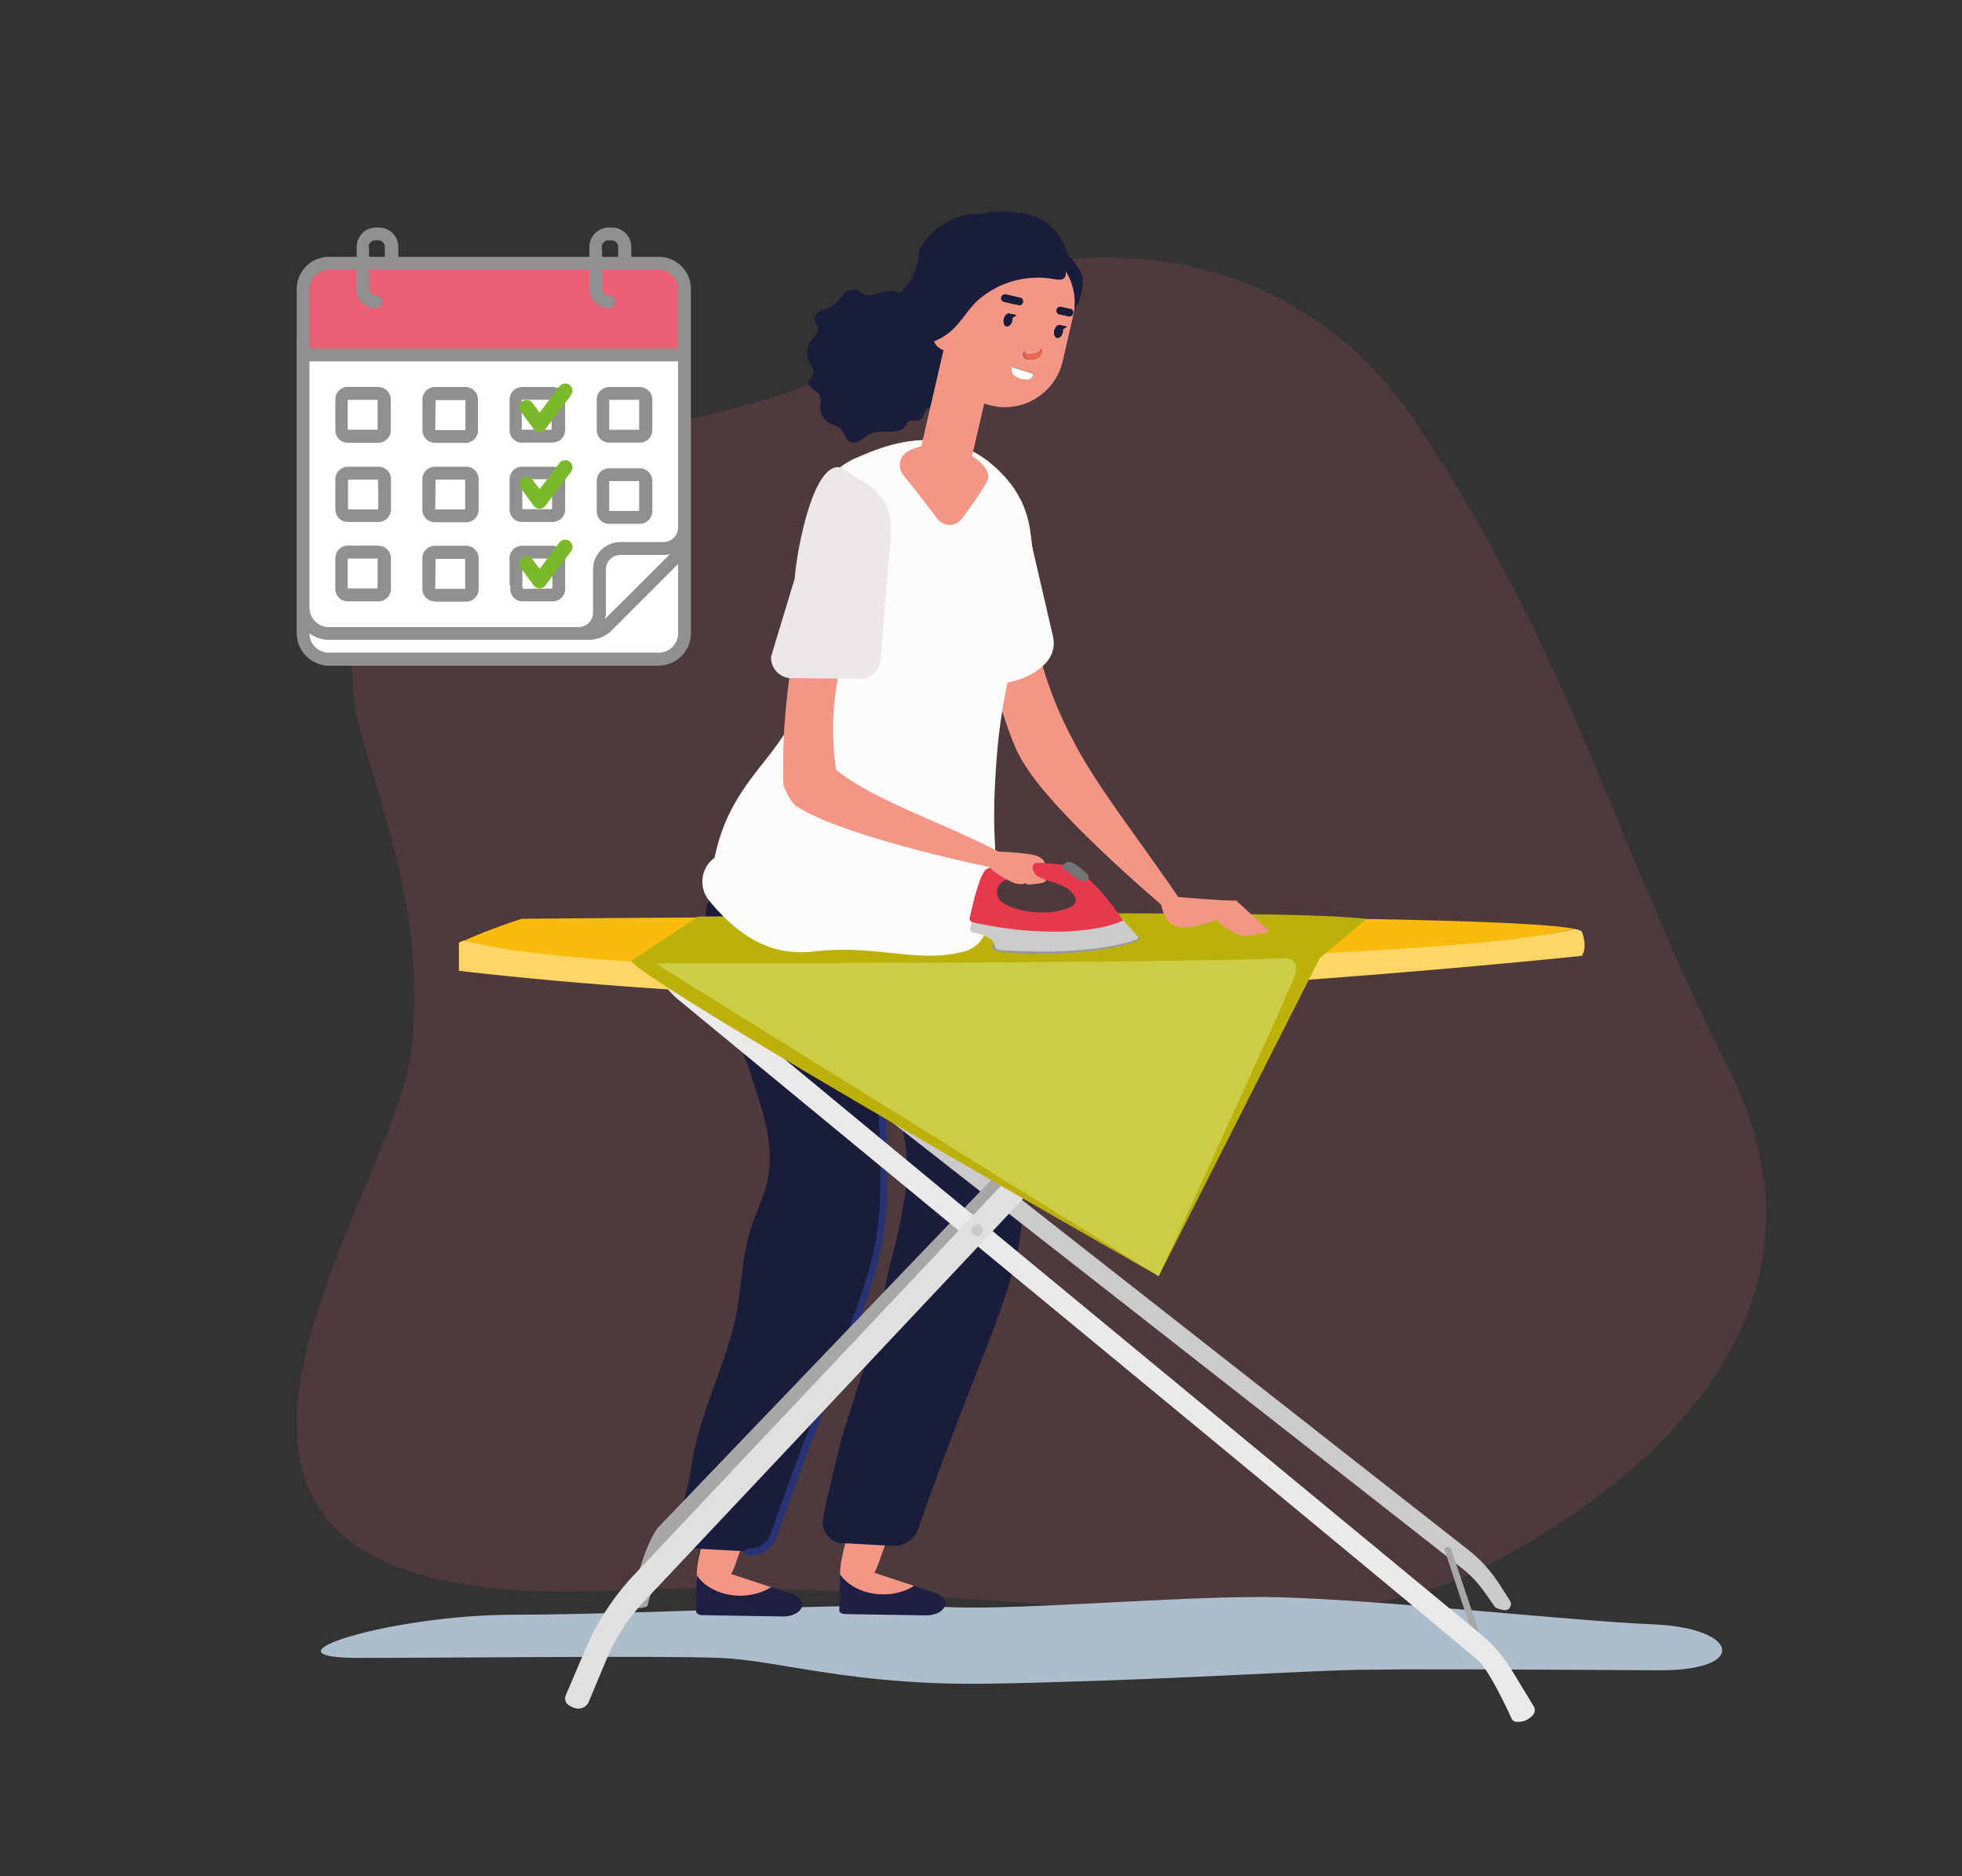
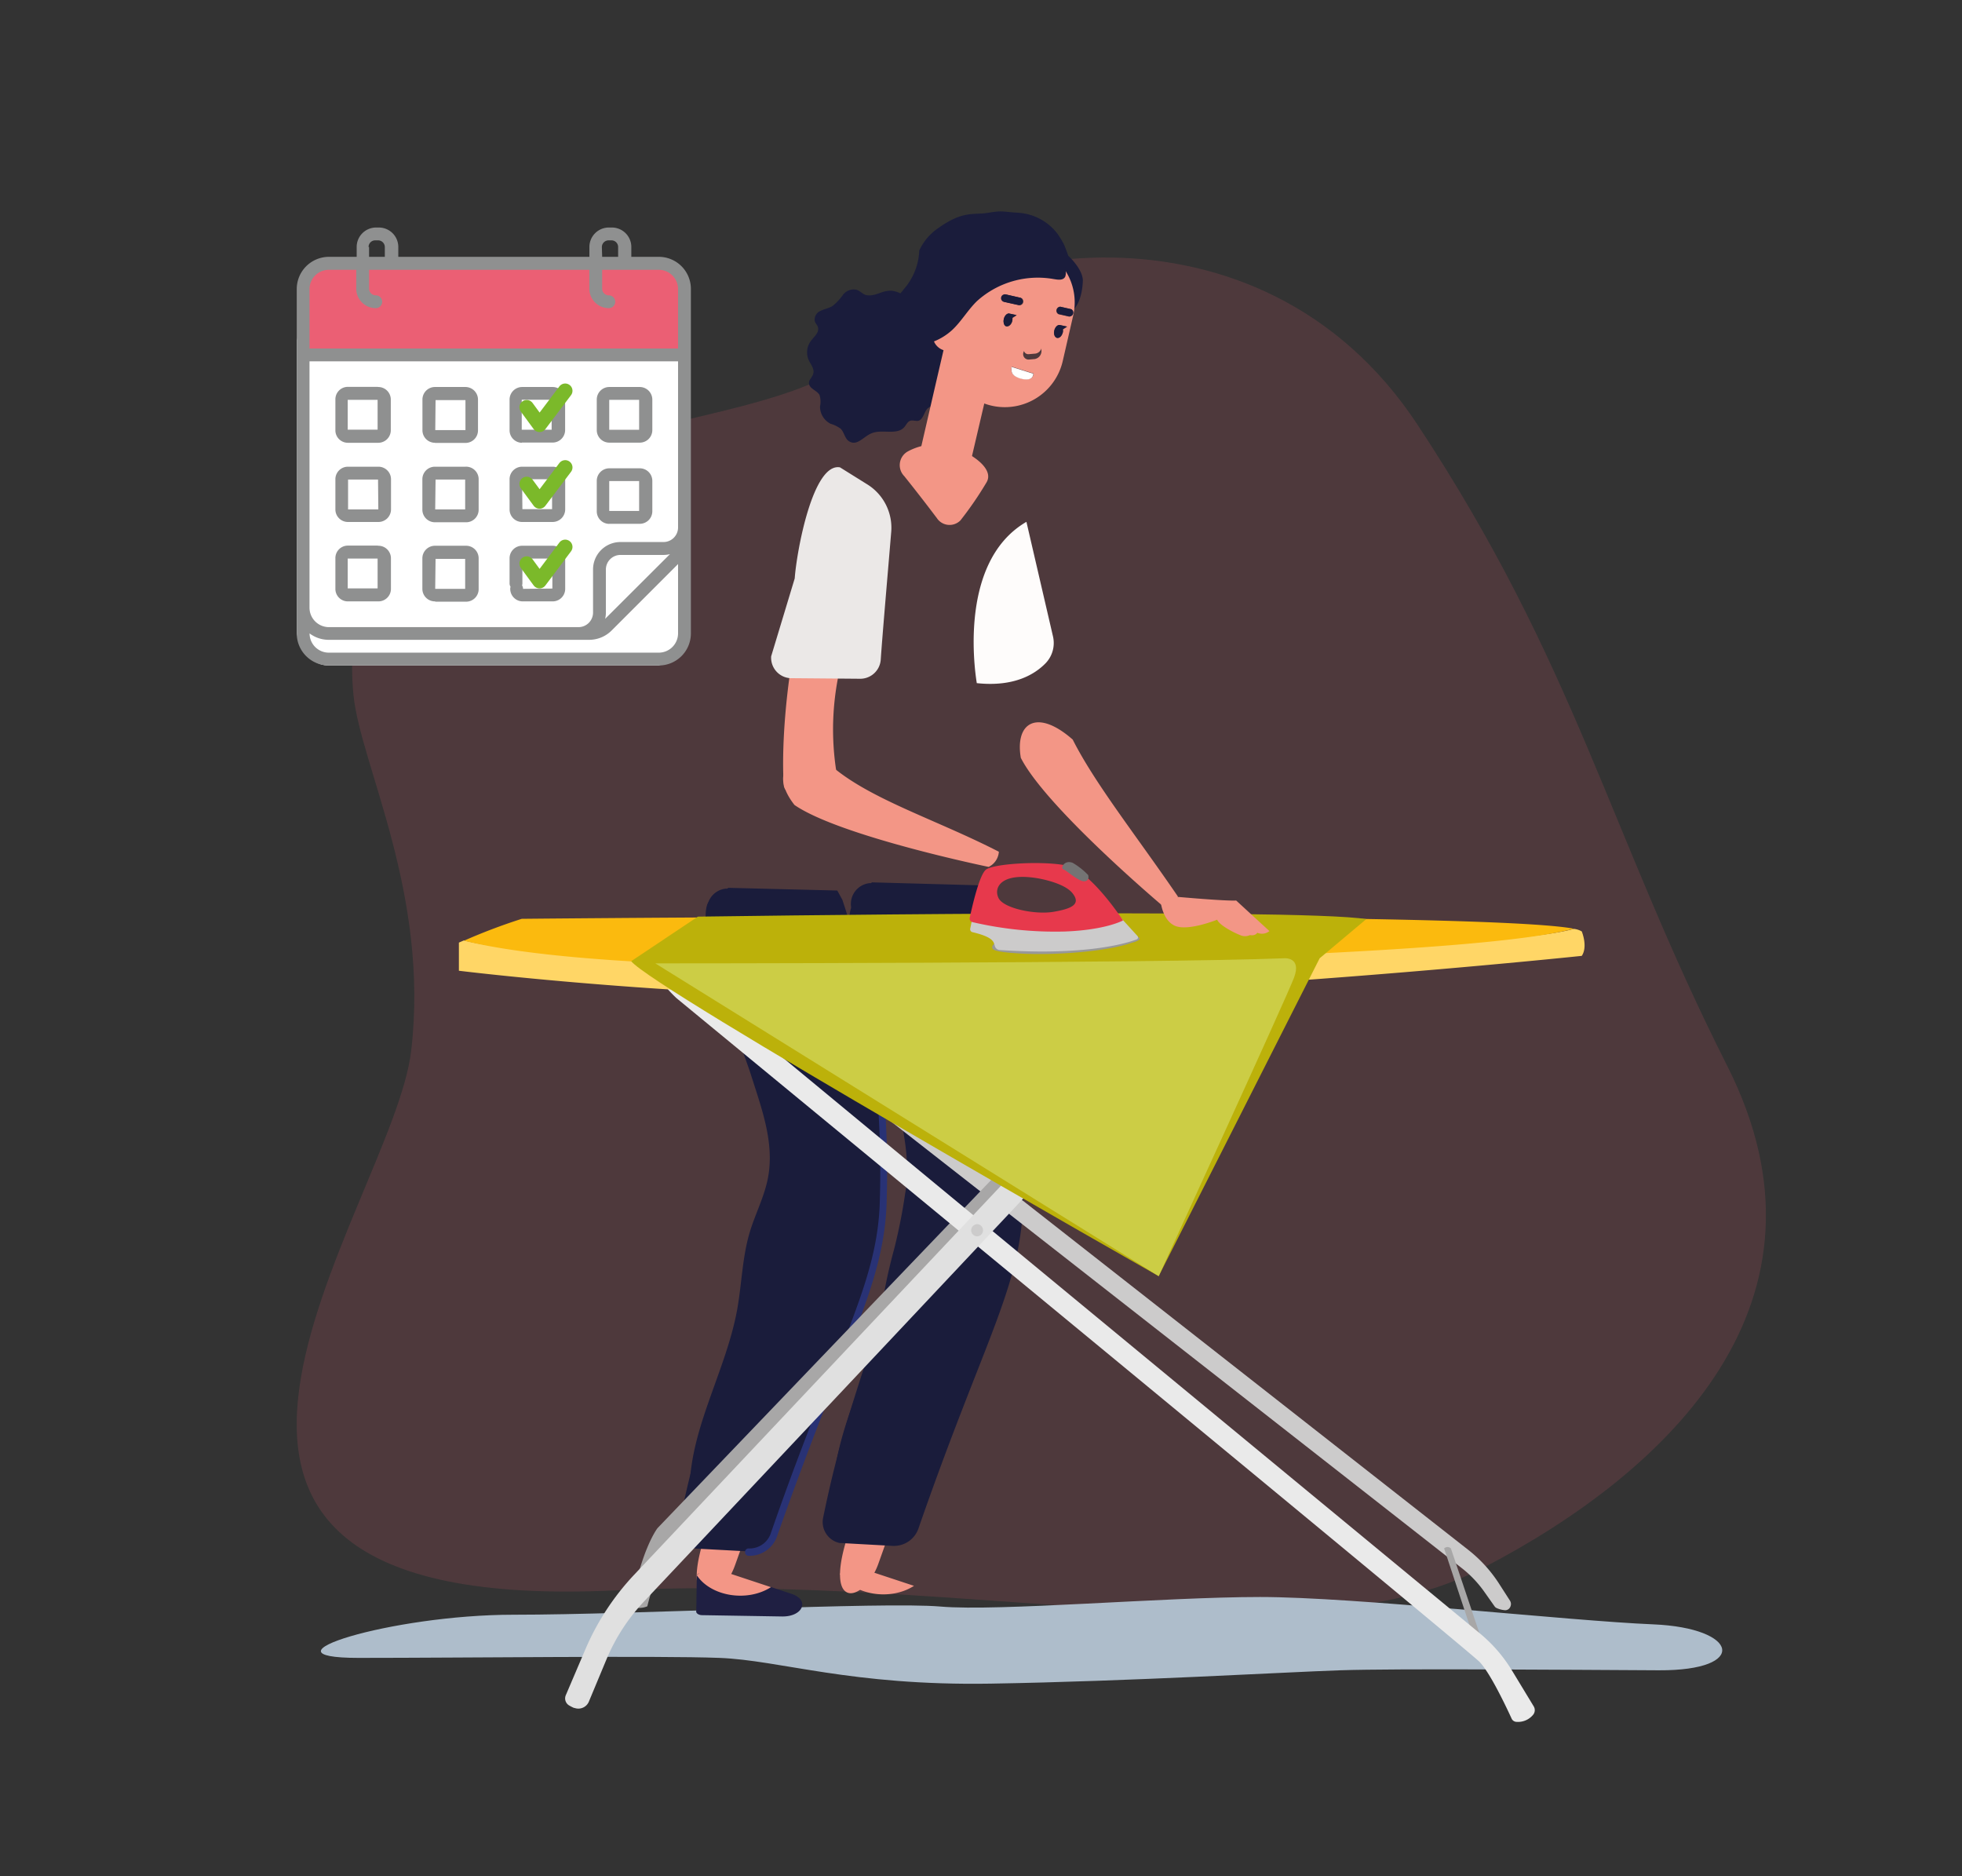
<svg xmlns="http://www.w3.org/2000/svg" id="Calque_1" data-name="Calque 1" viewBox="0 0 269.1 257.3">
  <rect x="0" y="0" width="269.1" height="257.3" fill="#333333" stroke="none" />
  <defs>
    <style>.cls-1,.cls-22{fill:#eb5f74;}.cls-1{opacity:0.15;isolation:isolate;}.cls-2{fill:#aebdcb;}.cls-3{fill:#f39686;}.cls-4{fill:#1a1c3b;}.cls-5{fill:#293275;}.cls-6{fill:#1f1f42;}.cls-7{fill:#cccbcb;}.cls-8{fill:#a8a7a7;}.cls-9{fill:#eaeaea;}.cls-10{fill:#e0e0e0;}.cls-11{fill:#ffd666;}.cls-12{fill:#fbba0e;}.cls-13{fill:#bcb10a;}.cls-14{fill:#cccd45;}.cls-15{fill:#fefcfb;}.cls-16{fill:#ed6852;}.cls-17{fill:#fff;}.cls-18{fill:#989898;}.cls-19{fill:#e7394c;}.cls-20{fill:#747474;}.cls-21{fill:#ebe8e7;}.cls-23{fill:#8f9090;}.cls-24{fill:none;stroke:#7bb92a;stroke-linecap:round;stroke-linejoin:round;stroke-width:2px;}</style>
  </defs>
  <path id="Tracé_1737" data-name="Tracé 1737" class="cls-1" d="M48.49,95.38c1,9.6,10.43,27.1,7.91,48.71s-47.8,77.59,28,74c49.91-2.35,93.47,10.2,119.06-3.11s49.72-36.59,33.46-68.77-20.75-55-42.52-88-64.47-24.61-76.17-10.28S44.41,54.79,48.49,95.38Z" />
  <path id="Tracé_1738" data-name="Tracé 1738" class="cls-2" d="M49.19,227.35c14.49,0,41.13-.32,49.48,0s18,3.85,37.23,3.53,40.15-1.57,47.92-1.83,31.37-.06,43.72,0,11-5.81-.8-6.3S186,219,172.82,219,137,221,129,220.31s-41.77,1.12-58.57,1.12-35.78,5.92-21.24,5.92Z" />
  <path id="Tracé_1787" data-name="Tracé 1787" class="cls-3" d="M118.52,204.29c-.53,1.54-1.07,3-1.6,4.45-4.69,12.55,1.56,11.24,3.54,5.73q1.49-4.16,2.94-8.32a11.12,11.12,0,0,1-1.2.71C120.54,207.29,119.08,206.24,118.52,204.29Z" />
  <path id="Tracé_1788" data-name="Tracé 1788" class="cls-4" d="M135.25,122.69l-.7-1.28L119.61,121l-.18.11-.19,0a2.87,2.87,0,0,0-2.52,3.17,3.12,3.12,0,0,0,.11.53l.56,1.8c11.6,31,10.68,31.07,4.61,50.08-4.83,15.15-6.77,20.13-9.1,31.42a2.94,2.94,0,0,0,2.28,3.49l.17,0,7.09.39a3.56,3.56,0,0,0,3.57-2.5c9.06-26.1,14.13-33.17,14.32-45C140.55,150.28,137.89,135.62,135.25,122.69Z" />
  <path id="Tracé_1789" data-name="Tracé 1789" class="cls-4" d="M124.15,163.66a76,76,0,0,1-1.51,7.62,71.71,71.71,0,0,0-1.84,8.83c-1.62,8.88-7,17.07-6.48,26.1l13-36.58c1.76-5,3.54-10.35,2.14-15.45-1-3.78-3.73-7-4.46-10.81-.54-2.87.05-6-1-8.66a2,2,0,0,0-.69-1c-.65-.41-6.07-10.16-6.45-9.46-1.93,3.59,4.07,20,5.18,23.56C123.44,152.36,125.08,158.79,124.15,163.66Z" />
  <path id="Tracé_1790" data-name="Tracé 1790" class="cls-4" d="M105.33,161.53c-.5,2.62-1.78,5-2.53,7.56-1,3.41-1.06,7-1.7,10.54-1.63,8.88-7,17.08-6.48,26.1l12.95-36.58c1.76-5,3.55-10.35,2.15-15.44-1-3.78-3.74-7-4.46-10.82-.54-2.86,0-5.94-1-8.66a2,2,0,0,0-.68-1c-.66-.42-6.08-10.16-6.45-9.47-1.94,3.6,4.75,20.07,5.86,23.6C104.42,151.91,106.26,156.67,105.33,161.53Z" />
  <path id="Tracé_1791" data-name="Tracé 1791" class="cls-3" d="M98.86,204.51c-.53,1.54-1.07,3-1.6,4.45-4.68,12.54,1.56,11.24,3.54,5.72q1.49-4.14,2.94-8.31a10.17,10.17,0,0,1-1.2.7C100.88,207.51,99.42,206.45,98.86,204.51Z" />
  <path id="Tracé_1792" data-name="Tracé 1792" class="cls-4" d="M115.54,123.4l-.7-1.28-14.93-.37-.18.11-.19,0A2.86,2.86,0,0,0,97,125.05a2.38,2.38,0,0,0,.11.53l.56,1.8c11.6,31,10.67,31.07,4.61,50.07-4.84,15.16-6.77,20.14-9.11,31.43a3,3,0,0,0,2.28,3.49l.18,0,7.09.38a3.54,3.54,0,0,0,3.57-2.5c9.06-26.09,14.76-34.15,15-46C121.48,150,119.64,135.71,115.54,123.4Z" />
  <g id="Groupe_782" data-name="Groupe 782">
    <path id="Tracé_1793" data-name="Tracé 1793" class="cls-5" d="M102.88,213.35h-.22a.49.49,0,0,1-.47-.53h0a.48.48,0,0,1,.49-.48h0a3.07,3.07,0,0,0,3.07-2.17c3.21-9.24,6-16.26,8.27-21.9,4.08-10.21,6.54-16.37,6.66-23.92a129.79,129.79,0,0,0-1.81-25.74.54.54,0,0,1,.26-.56l3-1.58a.48.48,0,0,1,.65.21v0a.5.5,0,0,1-.22.68l-2.69,1.41a132,132,0,0,1,1.75,25.58c-.12,7.74-2.61,14-6.73,24.28-2.25,5.64-5,12.65-8.25,21.87A4,4,0,0,1,102.88,213.35Z" />
  </g>
  <g id="Groupe_785" data-name="Groupe 785">
-     <path id="Tracé_1807" data-name="Tracé 1807" class="cls-6" d="M115.2,215.84c0-.07.15-.16.33-.25a7.42,7.42,0,0,0,9.83,1.88l2.84.94c2.54.84,1.56,3.15-1.32,3.11l-10.94-.18c-.52,0-.91-.3-.82-.62Z" />
    <path id="Tracé_1808" data-name="Tracé 1808" class="cls-3" d="M115.19,215.83a3.26,3.26,0,0,1,2.85-.78l7.32,2.42C122.12,219.56,117.12,218.75,115.19,215.83Z" />
  </g>
  <g id="Groupe_786" data-name="Groupe 786">
    <path id="Tracé_1809" data-name="Tracé 1809" class="cls-6" d="M95.57,216c0-.07.15-.16.33-.25a7.43,7.43,0,0,0,9.84,1.88l2.83.94c2.54.84,1.56,3.15-1.32,3.1l-10.94-.18c-.52,0-.91-.3-.81-.61Z" />
    <path id="Tracé_1810" data-name="Tracé 1810" class="cls-3" d="M95.56,216a3.32,3.32,0,0,1,2.85-.78l7.33,2.43C102.49,219.74,97.49,218.93,95.56,216Z" />
  </g>
  <g id="Groupe_790" data-name="Groupe 790">
    <path id="Tracé_1812" data-name="Tracé 1812" class="cls-7" d="M206.41,220.81a.74.74,0,0,0,.71-.41.87.87,0,0,0,0-.87l-1.42-2.21a18.92,18.92,0,0,0-4.34-4.8l-103-80.74-6.76-.08a28.44,28.44,0,0,1,5.92,2.82c1.71,1.29,89.56,70,103.1,80.62a15.39,15.39,0,0,1,3,3.2l1.37,1.94a.67.67,0,0,0,.25.22A3.33,3.33,0,0,0,206.41,220.81Z" />
    <path id="Tracé_1813" data-name="Tracé 1813" class="cls-8" d="M164.59,131.93,90.18,209.56s-2.24,2.85-3.6,10.71a2.78,2.78,0,0,0,2.21,0s1.71-7.73,5.84-11.8,71.58-74.79,71.58-74.79S168,130.1,164.59,131.93Z" />
    <path id="Tracé_1814" data-name="Tracé 1814" class="cls-8" d="M203.64,226.14,199,212.34a.66.66,0,0,0-.93,0h0l4.3,13Z" />
    <path id="Tracé_1815" data-name="Tracé 1815" class="cls-9" d="M210.36,234a1,1,0,0,1-.06,1.12,2.68,2.68,0,0,1-2.33,1,.76.76,0,0,1-.65-.46c-.66-1.44-2.93-6.27-4.4-7.77-1.73-1.77-110.12-91-110.12-91s-5-4.56-1.93-5.15l3.61,0s-2.22.6.67,3.14c2.62,2.3,91.44,75.6,107.87,89.15a20.18,20.18,0,0,1,4.37,5.07Z" />
    <path id="Tracé_1816" data-name="Tracé 1816" class="cls-10" d="M167.63,131.43s.9,2.68-3.11,7.13c-3.51,3.9-61.7,65.68-76.23,81.1a26.35,26.35,0,0,0-5.12,7.92l-2.38,5.71a1.56,1.56,0,0,1-2,.92l-.07,0a6.24,6.24,0,0,1-.68-.35,1.12,1.12,0,0,1-.43-1.41l2.65-6.21A34.9,34.9,0,0,1,86.93,216l79.75-84.56Z" />
    <g id="Groupe_789" data-name="Groupe 789">
      <g id="Groupe_788" data-name="Groupe 788">
        <g id="Groupe_787" data-name="Groupe 787">
          <path id="Tracé_1817" data-name="Tracé 1817" class="cls-11" d="M140.12,131.2c48.78-1.3,68.38-1.89,75.76-3.82a2.7,2.7,0,0,1,1.07.35s.86,2.07,0,3.35c0,0-39.41,4.16-77.23,5.52s-76.78-3.48-76.78-3.48l0-3.86.69-.3C69.26,130.39,86.71,132.62,140.12,131.2Z" />
        </g>
        <path id="Tracé_1818" data-name="Tracé 1818" class="cls-12" d="M63.64,129A80.08,80.08,0,0,1,71.56,126s130.69-1.3,144.32,1.36c-7.38,1.93-27,3.55-75.77,4.85C86.7,133.65,69.26,130.39,63.64,129Z" />
      </g>
    </g>
    <path id="Tracé_1819" data-name="Tracé 1819" class="cls-7" d="M133.2,168.75a.84.84,0,0,0,.88.79.84.84,0,0,0,0-1.67A.86.86,0,0,0,133.2,168.75Z" />
    <path id="Tracé_1820" data-name="Tracé 1820" class="cls-13" d="M95.72,125.7s82.32-1.21,91.67.34L181,131.41,158.92,175s-69.35-39.39-72.35-43.19Z" />
    <path id="Tracé_1821" data-name="Tracé 1821" class="cls-14" d="M89.88,132.11s68.63,0,86.2-.7c0,0,2.51-.26,1.4,2.67S158.92,175,158.92,175Z" />
  </g>
-   <path id="Tracé_1786" data-name="Tracé 1786" class="cls-3" d="M147.13,101.42A51.66,51.66,0,0,1,141,78.82a8.68,8.68,0,0,0-1.85-6.43c-3.33-4.23-6.74-3.67-6.74-3.67-3.78,1-5.22,4.94-3.33,7.46,4,5.39,5.15,8.29,5.63,10.69,2.12,10.49,4.8,16.18,4.8,16.18.73,1.32.73,1.36.85,1.52C142.73,104.48,144.32,106.22,147.13,101.42Z" />
  <path id="Tracé_1794" data-name="Tracé 1794" class="cls-4" d="M115.59,40.47a7.43,7.43,0,0,1-1.41,1.5c-.5.31-1.11.39-1.63.66a1.29,1.29,0,0,0-.79,1.44c.09.27.32.48.41.75.27.76-.56,1.38-1,2a2.61,2.61,0,0,0-.25,2.56c.27.59.78,1.16.64,1.79s-.63.86-.6,1.37c0,.75,1.1,1,1.44,1.62a3.06,3.06,0,0,1,.07,1.56,2.65,2.65,0,0,0,1.44,2.39,4.53,4.53,0,0,1,1.38.67c.49.47.56,1.3,1.1,1.69,1.14.8,2-.59,3.17-1.06,1.46-.6,3.5.34,4.51-.88.24-.29.4-.69.75-.82s.75.06,1.12,0c.68-.18.8-1.18,1.26-1.68a3.62,3.62,0,0,1,.41-.27c3.43-2.38,5.24-6.11,4.14-9.36-.91-2.68-3.6-4.4-6.88-4.76a.42.42,0,0,0,0-.1,3.29,3.29,0,0,0-2-1.55c-1.58-.5-2.59.72-4,.49-.52-.09-.9-.6-1.41-.75A1.85,1.85,0,0,0,115.59,40.47Z" />
  <g id="Groupe_783" data-name="Groupe 783">
    <path id="Tracé_1795" data-name="Tracé 1795" class="cls-4" d="M130.67,49.77c-1.29-1.46-4.13-3.23-5.1-4.45a12.39,12.39,0,0,1-1.73-2.64,5,5,0,0,1-.38-2.42s.9-1,.2-.28a8.5,8.5,0,0,0,2.42-5.63,7.58,7.58,0,0,1,2.68-3.12c3.38-2.4,4.83-1.72,6.79-2.05s1.8-.15,4.15,0A7.36,7.36,0,0,1,145,32a12.82,12.82,0,0,1,.92,1.5c.23.51.41,1.05.6,1.58.44.39,2,2,2,3.41-.11,2.82-1.15,3.81-1.15,3.81-1.34-.5-2.23-2.61-3.46-2.61a4.11,4.11,0,0,0-1.16.22c-1.87.69-3.42,1.25-4.38,3.16-.8,1.56-.61,3.71-2.09,4.73-1.32.91-3.35.42-4.75,1.23A3.2,3.2,0,0,0,130.67,49.77Z" />
  </g>
  <path id="Tracé_1796" data-name="Tracé 1796" class="cls-15" d="M140.78,71.56l3.65,15.74a4,4,0,0,1-1,3.63c-1.47,1.52-4.32,3.3-9.46,2.75C134,93.68,130.94,77.28,140.78,71.56Z" />
-   <path id="Tracé_1797" data-name="Tracé 1797" class="cls-15" d="M136.73,103.59c1-12.32,4.47-19.7,5-26.1h0l0-.74c0-.35,0-.71-.07-1.06v0c-.11-1-.23-2.06-.4-3.16a13.52,13.52,0,0,0-3.2-6.87c-6.16-7.06-13.45-5.73-18.66-3.69l-1.8.75c-8.48,3.53-7.47,15-7.47,15,0,5.53,1.45,8.42.62,14.43-1.57,11.36-10.19,13.14-12.74,25.45l-.36.32a4.06,4.06,0,0,0-.4,5.56c3.94,4.8,8.4,7.7,14.34,7,8.78-1,14.22,1.69,20.65,0a4.17,4.17,0,0,0,3.06-3.17C137.8,115.09,135.54,118.83,136.73,103.59Z" />
  <g id="Groupe_784" data-name="Groupe 784">
    <path id="Tracé_1798" data-name="Tracé 1798" class="cls-4" d="M128.09,46.77a8,8,0,0,0,2.48-1.55c1.3-1.18,2.18-2.76,3.45-4a12.43,12.43,0,0,1,10.51-3c.51.08,1.28.24,1.57-.33a1.41,1.41,0,0,0,.06-.76c-.07-.61-.28-1.35-.33-1.72a.74.74,0,0,0-.13-.41.8.8,0,0,0-.32-.22l-3.07-1.42A28.84,28.84,0,0,0,138,31.68a5.67,5.67,0,0,0-3.79,0c-1.92.83-2.7,3.1-4,4.74a12.29,12.29,0,0,1-1,1.05l-.54-.76a11.76,11.76,0,0,0-.72,1.81c-.57.44-1.15.87-1.7,1.31l.93,5.19c0,1.07.1,2.21.24,3.45A9.26,9.26,0,0,0,128.46,52v0l.94-4A2.16,2.16,0,0,1,128.09,46.77Z" />
    <path id="Tracé_1799" data-name="Tracé 1799" class="cls-3" d="M146.16,37.18a1.41,1.41,0,0,1-.06.76c-.29.57-1.06.41-1.57.33a12.45,12.45,0,0,0-10.51,3c-1.27,1.22-2.15,2.8-3.44,4a8.22,8.22,0,0,1-2.48,1.55,2.13,2.13,0,0,0,1.31,1.2l-.93,4-2.59,11.23A1.38,1.38,0,0,0,126.7,65L131.3,66a1.39,1.39,0,0,0,1.49-1.22L135,55.33a8.25,8.25,0,0,0,1,.3,8.15,8.15,0,0,0,9.75-6.07l1.46-6.36A8,8,0,0,0,146.16,37.18ZM138.84,44c-.11.49-.46.83-.78.76s-.49-.53-.38-1,.46-.83.78-.75l1,.22-.58.37A1.48,1.48,0,0,1,138.84,44Zm.8-2.19-1.93-.43a.53.53,0,0,1,.23-1l1.93.44a.52.52,0,1,1-.23,1Zm.12,10c-1.15-.42-1.08-1-1-1.53l3,.94c-.1,1.32-2,.59-2,.59ZM142,49.23l-.93.08a.75.75,0,0,1-.74-.77.71.71,0,0,1,.1-.35l0-.1a.63.63,0,0,0,.65.48l.93-.08a1,1,0,0,0,.82-.72l0,.19a1.11,1.11,0,0,1-.89,1.27Zm3.75-3.64c-.11.49-.46.83-.78.75s-.49-.52-.38-1,.46-.83.78-.76l1,.22-.58.37a1.55,1.55,0,0,1,0,.43Zm.93-2.16-1.5-.34a.54.54,0,0,1-.24-.73.55.55,0,0,1,.47-.3l1.5.34a.55.55,0,0,1-.23,1Z" />
    <path id="Tracé_1800" data-name="Tracé 1800" class="cls-4" d="M140.27,41.44a.53.53,0,0,0-.4-.63h0l-1.93-.44a.53.53,0,0,0-.63.4.52.52,0,0,0,.4.63l1.93.43a.52.52,0,0,0,.63-.39Z" />
    <path id="Tracé_1801" data-name="Tracé 1801" class="cls-4" d="M146.93,42.4l-1.5-.34a.54.54,0,0,0-.23,1l1.5.34a.54.54,0,0,0,.52-.56A.52.52,0,0,0,146.93,42.4Z" />
-     <path id="Tracé_1802" data-name="Tracé 1802" class="cls-16" d="M142.89,47.77a1,1,0,0,1-.82.72l-.93.08a.63.63,0,0,1-.65-.48l0,.1a.75.75,0,0,0,.29,1,.73.73,0,0,0,.35.09l.93-.08a1.11,1.11,0,0,0,.89-1.27Z" />
    <path id="Tracé_1803" data-name="Tracé 1803" class="cls-4" d="M138.46,43c-.32-.08-.67.26-.78.75s.06,1,.38,1,.67-.27.78-.76a1.48,1.48,0,0,0,0-.42l.58-.37Z" />
    <path id="Tracé_1804" data-name="Tracé 1804" class="cls-4" d="M145.39,44.57c-.32-.07-.67.27-.78.76s.06.94.38,1,.67-.26.78-.75a1.55,1.55,0,0,0,0-.43l.58-.37Z" />
    <path id="Tracé_1805" data-name="Tracé 1805" class="cls-17" d="M138.73,50.31c0,.55-.12,1.11,1,1.53,0,0,1.91.73,2-.59Z" />
  </g>
  <path id="Tracé_1806" data-name="Tracé 1806" class="cls-3" d="M130.4,61.2a8.06,8.06,0,0,0-5.86.69,2.15,2.15,0,0,0-.88,2.91,2.23,2.23,0,0,0,.37.5q2.28,2.85,4.46,5.74a2.09,2.09,0,0,0,2.9.6,1.93,1.93,0,0,0,.35-.29,48.26,48.26,0,0,0,3.55-5.17C136.55,64.14,132.71,61.86,130.4,61.2Z" />
  <path id="Tracé_1811" data-name="Tracé 1811" class="cls-3" d="M114.83,106.51a37.19,37.19,0,0,1,2.41-21.07,8.65,8.65,0,0,0,.48-6.67c-1.66-5.12-5.07-5.77-5.07-5.77-6.35,21-5.15,34.67-5.15,34.67,0,.18.1.36.16.55C109.92,109,110.54,110.05,114.83,106.51Z" />
  <g id="Groupe_791" data-name="Groupe 791">
    <path id="Tracé_1822" data-name="Tracé 1822" class="cls-18" d="M136.58,129.29s-.49.25-.49.56-.1.68,3.84.91c4.74.28,11.92-.28,15.28-1.47,0,0,2.47-.56,0-1.08Z" />
    <path id="Tracé_1823" data-name="Tracé 1823" class="cls-7" d="M153,125.06l3,3.28a.3.3,0,0,1,0,.42l-.09.06c-1.45.55-7,2.24-18.79,1.46a.75.75,0,0,1-.64-.45c-.22-.52.08-1.25-3.1-2a.41.41,0,0,1-.31-.48l.37-1.79Z" />
    <path id="Tracé_1824" data-name="Tracé 1824" class="cls-19" d="M133,125.86a.49.49,0,0,0,.37.59,49.93,49.93,0,0,0,12.66,1.29c5.67-.21,8-1.52,8-1.52s-4.49-6.91-7.84-7.55-9.83-.24-10.94.57C134.32,119.92,133.33,124.38,133,125.86Zm9.2-5.44s3.71.56,4.91,2.08-.15,2.12-2.63,2.54-6.79-.46-7.51-1.86.24-3.55,5.23-2.76Z" />
    <path id="Tracé_1825" data-name="Tracé 1825" class="cls-20" d="M149.25,120s.26.8-.53.85-2.45-1.51-2.88-1.64.11-1.34,1.28-.89A9.56,9.56,0,0,1,149.25,120Z" />
  </g>
  <g id="Groupe_792" data-name="Groupe 792">
    <path id="Tracé_1826" data-name="Tracé 1826" class="cls-3" d="M147.13,101.42c-4.88-4.29-7.94-2.33-7.12,2.5,3.43,6.77,19.32,20.19,19.32,20.19a2.5,2.5,0,0,0,2.24-1.15C155.92,114.68,150.19,107.49,147.13,101.42Z" />
    <path id="Tracé_1827" data-name="Tracé 1827" class="cls-3" d="M161.63,123s6.48.58,7.92.49l4.56,4.19a1.63,1.63,0,0,1-1.67.23s-.23.46-1,.32a1.59,1.59,0,0,1-1.35,0c-.79-.3-2.82-1.32-3.15-2.11,0,0-3.73,1.51-5.59.91s-2.14-3.3-2.14-3.3Z" />
  </g>
  <g id="Groupe_793" data-name="Groupe 793">
    <path id="Tracé_1828" data-name="Tracé 1828" class="cls-3" d="M113.56,104.62c-6.34-1.43-7.61,1.93-4.59,5.77,6.26,4.3,26.63,8.49,26.63,8.49A2.5,2.5,0,0,0,137,116.8C128.1,112.23,118.9,109.5,113.56,104.62Z" />
  </g>
-   <path id="Tracé_1829" data-name="Tracé 1829" class="cls-3" d="M135.6,118.88a12.38,12.38,0,0,0,3.51,2.21c1.37.35,1.44,0,1.44,0a1.1,1.1,0,0,0,1,.16,11.72,11.72,0,0,0,1.45-.18.86.86,0,0,0,.5-.37,7.61,7.61,0,0,1-1.29-.61c-.68-.53-.75-1.65-.17-1.72a6.63,6.63,0,0,1,1.26,0s-.14-.84-1.65-1.16a36.35,36.35,0,0,0-4.66-.42A2.8,2.8,0,0,0,135.6,118.88Z" />
  <path id="Tracé_1830" data-name="Tracé 1830" class="cls-21" d="M109,79.32,105.77,90a2.81,2.81,0,0,0,2.61,3h.17l9.42.08a2.82,2.82,0,0,0,2.83-2.63c.25-3.66,1-12.22,1.43-17.44a7,7,0,0,0-3.3-6.6l-3.72-2.32C111.5,63.43,109.27,75.55,109,79.32Z" />
  <path id="Tracé_1837" data-name="Tracé 1837" class="cls-17" d="M40.7,46.66v40.2s1,4.4,4.4,4.4H90.35s3.36-.78,3.54-6.4V39.72s.28-4-4.42-3.36L45.1,37s-3.25-.62-3.25,5.47Z" />
  <path id="Tracé_1838" data-name="Tracé 1838" class="cls-22" d="M42.46,37.45l3.16-1.09H89.47l3.1.62,1.33,2.74-.39,8.59-51.66.23V39Z" />
  <g id="Groupe_796" data-name="Groupe 796">
    <g id="Groupe_795" data-name="Groupe 795">
      <path id="Tracé_1839" data-name="Tracé 1839" class="cls-23" d="M83.56,60.7h4.19A1.72,1.72,0,0,0,89.47,59V54.79a1.73,1.73,0,0,0-1.72-1.72H83.56a1.72,1.72,0,0,0-1.71,1.72V59A1.72,1.72,0,0,0,83.56,60.7Zm0-5.87h4.1v4.11h-4.1Zm0,17h4.19a1.72,1.72,0,0,0,1.72-1.71V65.94a1.72,1.72,0,0,0-1.72-1.72H83.56a1.72,1.72,0,0,0-1.71,1.72v4.19A1.72,1.72,0,0,0,83.56,71.84Zm0-5.86h4.1v4.1h-4.1Zm-12-5.28H75.8A1.72,1.72,0,0,0,77.51,59V54.79a1.72,1.72,0,0,0-1.71-1.72H71.61a1.73,1.73,0,0,0-1.72,1.72V59a1.72,1.72,0,0,0,1.72,1.72Zm0-5.87h4.1v4.11h-4.1Zm-19.77,20H47.69A1.71,1.71,0,0,0,46,76.56v4.19a1.71,1.71,0,0,0,1.71,1.72h4.19a1.72,1.72,0,0,0,1.72-1.72V76.56a1.72,1.72,0,0,0-1.72-1.72Zm0,5.87h-4.1V76.6h4.1Zm0-27.64H47.69A1.71,1.71,0,0,0,46,54.79V59a1.71,1.71,0,0,0,1.71,1.72h4.19A1.72,1.72,0,0,0,53.6,59V54.79a1.72,1.72,0,0,0-1.72-1.72Zm0,5.87h-4.1V54.83h4.1ZM71.61,71.58H75.8a1.73,1.73,0,0,0,1.72-1.72V65.67A1.72,1.72,0,0,0,75.8,64H71.61a1.72,1.72,0,0,0-1.72,1.71v4.19A1.72,1.72,0,0,0,71.61,71.58Zm0-5.86h4.11v4.1H71.65Zm18.7-30.5H86.59V33.87a2.67,2.67,0,0,0-2.68-2.67h-.4a2.67,2.67,0,0,0-2.67,2.67v1.35H54.63V33.87A2.67,2.67,0,0,0,52,31.2h-.4a2.67,2.67,0,0,0-2.68,2.67v1.35H45.11a4.42,4.42,0,0,0-4.41,4.4V86.86a4.4,4.4,0,0,0,4.4,4.4H90.36a4.4,4.4,0,0,0,4.4-4.4V39.62a4.4,4.4,0,0,0-4.41-4.4Zm-7.76-1.35a.92.92,0,0,1,.92-.91h.4a.91.91,0,0,1,.91.91v1.35H82.59Zm-32,0a.91.91,0,0,1,.91-.91h.4a.92.92,0,0,1,.92.91v1.35H50.62V33.87ZM93,86.86a2.65,2.65,0,0,1-2.64,2.64H45.1a2.64,2.64,0,0,1-2.64-2.64h0a4.35,4.35,0,0,0,2.65.88H80.78a4.36,4.36,0,0,0,3.12-1.29l9.1-9.1Zm-10-2a3.71,3.71,0,0,0,.1-.88V78.1a2,2,0,0,1,2-2H91a3.8,3.8,0,0,0,.89-.11ZM93,47.79H50.67a.9.9,0,0,0-.91.85.88.88,0,0,0,.85.91H93V72.33a2,2,0,0,1-2,2H85.11a3.76,3.76,0,0,0-3.77,3.76V84a2,2,0,0,1-2,2H45.1a2.67,2.67,0,0,1-2.65-2.65V49.55H52a.88.88,0,0,0,0-1.76H42.45V39.62A2.65,2.65,0,0,1,45.1,37h3.76v2.59a2.68,2.68,0,0,0,2.68,2.67.88.88,0,0,0,0-1.76.92.92,0,0,1-.92-.91V37H80.83v2.59a2.68,2.68,0,0,0,2.67,2.67.88.88,0,1,0,0-1.76.91.91,0,0,1-.91-.91h0V37h7.75A2.65,2.65,0,0,1,93,39.62ZM51.89,64H47.7A1.72,1.72,0,0,0,46,65.67v4.19a1.72,1.72,0,0,0,1.72,1.72h4.19a1.73,1.73,0,0,0,1.72-1.72V65.67A1.73,1.73,0,0,0,51.88,64Zm0,5.86H47.74v-4.1h4.11Zm7.8-9.12h4.19A1.72,1.72,0,0,0,65.56,59V54.79a1.73,1.73,0,0,0-1.72-1.72H59.65a1.72,1.72,0,0,0-1.71,1.72V59a1.72,1.72,0,0,0,1.71,1.72Zm.05-5.87h4.1v4.11H59.7Zm12,25.88a.88.88,0,0,0-1.76,0,1.72,1.72,0,0,0,1.72,1.72H75.8a1.72,1.72,0,0,0,1.72-1.72V76.56a1.72,1.72,0,0,0-1.72-1.72H71.61a1.72,1.72,0,0,0-1.72,1.72V80a.88.88,0,1,0,1.76,0h0V76.6h4.11v4.11Zm-12-9.13h4.19a1.72,1.72,0,0,0,1.72-1.72V65.67A1.72,1.72,0,0,0,63.84,64H59.65a1.72,1.72,0,0,0-1.72,1.71v4.19a1.73,1.73,0,0,0,1.72,1.72Zm0-5.86H63.8v4.1H59.69Zm0,16.75h4.19a1.72,1.72,0,0,0,1.72-1.72V76.56a1.72,1.72,0,0,0-1.72-1.72H59.65a1.73,1.73,0,0,0-1.72,1.72v4.19a1.72,1.72,0,0,0,1.72,1.72Zm0-5.87H63.8v4.11H59.69Z" />
    </g>
  </g>
  <path id="Tracé_1840" data-name="Tracé 1840" class="cls-24" d="M72.24,55.85,74,58.25l3.52-4.66" />
  <path id="Tracé_1841" data-name="Tracé 1841" class="cls-24" d="M72.24,66.37,74,68.76l3.52-4.66" />
  <path id="Tracé_1842" data-name="Tracé 1842" class="cls-24" d="M72.24,77.29,74,79.69,77.52,75" />
</svg>